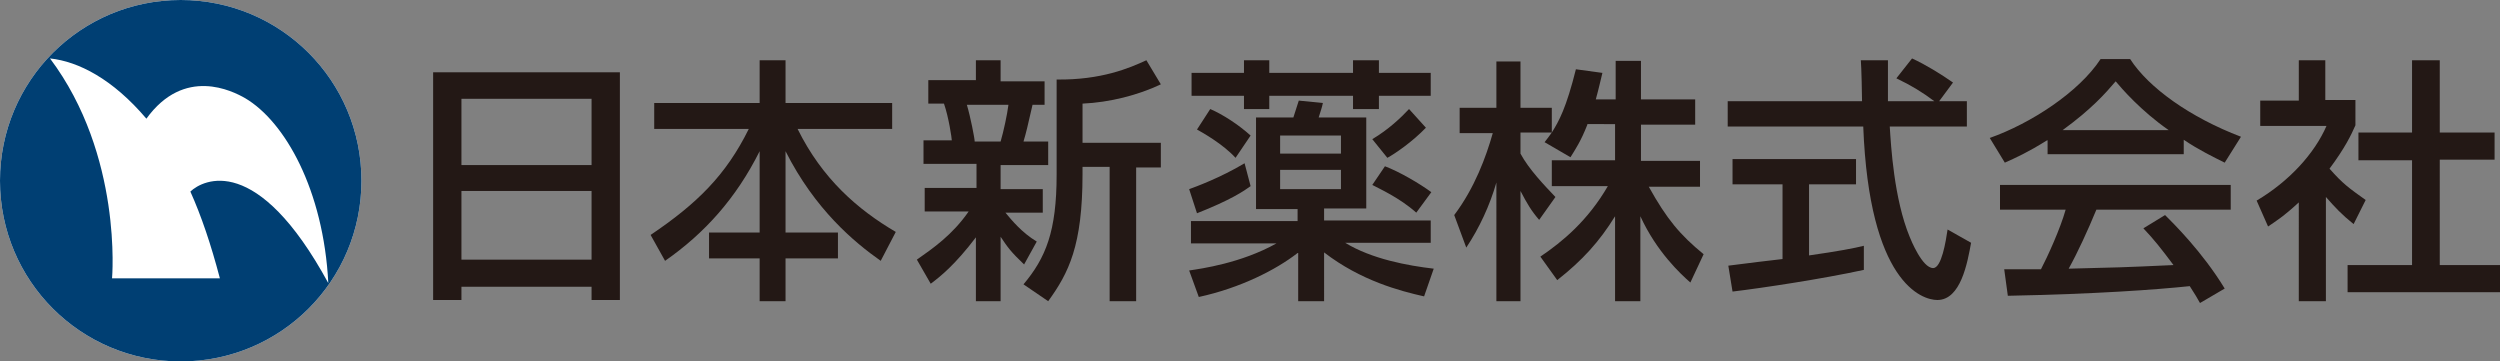
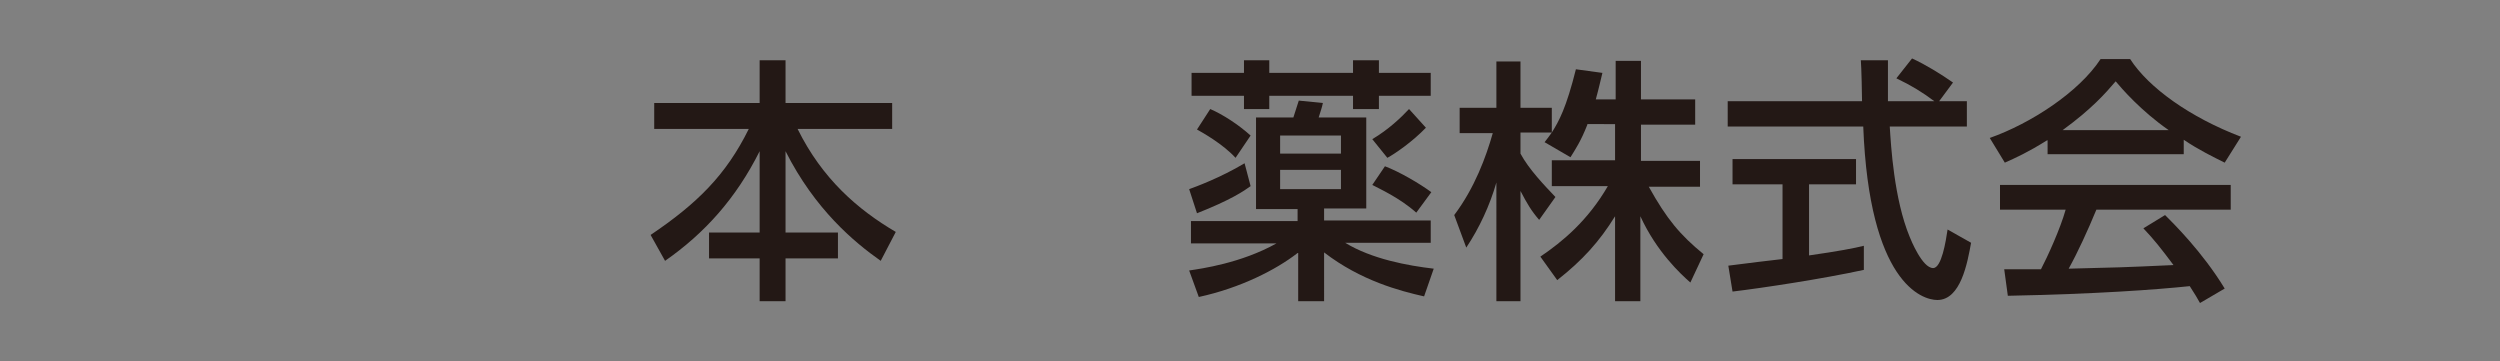
<svg xmlns="http://www.w3.org/2000/svg" version="1.1" id="レイヤー_1" x="0px" y="0px" width="415px" height="60px" viewBox="0 0 415 60" style="enable-background:new 0 0 415 60;" xml:space="preserve">
  <rect x="0" y="0" width="415" height="60" fill="#808080" stroke="none" />
  <style type="text/css">
	.st0{fill:#FFFFFF;}
	.st1{fill:#003F73;}
	.st2{fill:#231815;}
</style>
  <g>
-     <path class="st0" d="M30,0C13.4,0,0,13.4,0,30c0,16.6,13.4,30,30,30c16.6,0,30-13.4,30-30C60,13.4,46.6,0,30,0" />
-     <path class="st1" d="M30,0C13.4,0,0,13.4,0,30c0,16.6,13.4,30,30,30c16.6,0,30-13.4,30-30C60,13.4,46.6,0,30,0 M31.6,31.8   c1.8,4,3.4,8.7,4.9,14.4H18.6c0,0,1.8-20.4-10.3-36.5c4.7,0.5,10.4,3.4,16,10c6.3-8.7,14.3-4.6,16.4-3.4c6.6,3.9,13,15.2,13.8,30.7   C42.7,25.3,33.7,29.8,31.6,31.8" />
-     <path class="st2" d="M71.9,12h31v37.8h-4.7v-2.2H76.6v2.2h-4.7V12z M98.2,16.4H76.6v11h21.6V16.4z M98.2,31.7H76.6v11.4h21.6V31.7z   " />
    <path class="st2" d="M108.5,17.1h17.6V10h4.3v7.1h17.7v4.3h-15.7c4.1,8.3,10,13.4,16.3,17.1l-2.5,4.8c-4.4-3.1-10.9-8.5-15.8-18.2   v13.5h8.7v4.3h-8.7v7.1h-4.3v-7.1h-8.4v-4.3h8.4V25.1c-3.9,7.8-9.1,13.6-15.7,18.2L108,39c7.7-5.2,12.5-9.9,16.3-17.6h-15.7V17.1z" />
-     <path class="st2" d="M152.2,43.1c2.7-1.9,5.9-4.1,8.6-8h-7.3v-3.9h8.6v-4h-8.8v-3.9h4.7c0-0.3-0.5-3.8-1.3-6.1h-2.6v-3.9h7.9V10   h4.1v3.5h7.3v3.9h-2c-0.9,3.9-1,4.4-1.5,6.1h4.1v3.9h-7.9v4h7v3.9h-6.2c1,1.2,2.7,3.3,5.2,4.8l-2.1,3.8c-2.2-2.1-2.7-2.8-3.9-4.6   V50H162V39.4c-3.5,4.6-5.9,6.5-7.5,7.7L152.2,43.1z M160.5,17.4c0.6,2,1.3,5.6,1.3,6.1h4.3c0.5-1.7,1.1-4.5,1.3-6.1H160.5z    M192.7,14c-3.8,1.8-8.5,3-13,3.2v6.5h13v4.1h-4.1V50h-4.4V27.7h-4.5v1.2c0,11.9-2.3,16.4-5.7,21.1l-4.1-2.8   c3.7-4.4,5.5-8.8,5.5-18.2V13.2c7.4,0.1,12.1-1.9,14.9-3.2L192.7,14z" />
    <path class="st2" d="M207.6,30.9c-1.1,0.8-3.3,2.3-8.9,4.5l-1.3-4c1.1-0.4,5.2-1.9,9.2-4.3L207.6,30.9z M215.4,42   c-3.6,2.8-9.5,5.8-16.4,7.3l-1.6-4.4c2-0.3,8.6-1.2,14.5-4.5h-14.2v-3.7h17.7v-2h-6.9V19.5h6.2c0.1-0.4,0.8-2.4,0.9-2.8l4,0.4   c-0.2,0.9-0.3,1.1-0.7,2.4h7.9v15.1h-7v2h17.7v3.7h-14.2c4.4,2.7,10.4,3.8,14.7,4.3l-1.6,4.6c-4-0.9-10.5-2.6-16.6-7.3V50h-4.3V42z    M206.5,10h4.2v2.1h13.9V10h4.3v2.1h8.6v3.8h-8.6v2.2h-4.3v-2.2h-13.9v2.2h-4.2v-2.2h-8.7v-3.8h8.7V10z M200.9,18.1   c2.1,0.9,4.7,2.6,6.7,4.4l-2.5,3.7c-2.1-2.3-5.5-4.2-6.4-4.7L200.9,18.1z M212.5,25.5h10.1v-3h-10.1V25.5z M212.5,31.4h10.1v-3.2   h-10.1V31.4z M236.7,21.2c-2.2,2.3-5.1,4.3-6.4,5l-2.5-3.1c2.7-1.6,4.8-3.6,6.1-5L236.7,21.2z M229.9,27.6c2.4,0.9,5.8,2.9,7.7,4.3   l-2.5,3.4c-2.8-2.5-6.2-4-7.3-4.6L229.9,27.6z" />
    <path class="st2" d="M263.5,20.7c-1.1,2.8-2,4.1-2.8,5.4l-4.3-2.5c0.3-0.4,0.8-1,1.2-1.6h-5.2v3.5c1.4,2.6,3.9,5.2,5.8,7.2   l-2.7,3.8c-1.3-1.5-2-2.7-3.1-4.8V50h-4V30.3c-1.1,3.8-2.8,7.5-5,10.8l-2-5.4c3.4-4.5,5.3-9.7,6.4-13.6h-5.5v-4.2h6.1v-7.7h4v7.7   h5.2V22c1.2-1.9,2.4-4.1,4-10.5l4.4,0.6c-0.3,1.2-0.6,2.6-1.1,4.4h3.3v-6.4h4.2v6.4h9v4.2h-9v6h9.8v4.3h-8.5c3,5.4,5.2,8,9.1,11.2   l-2.2,4.7c-1.6-1.4-5.6-5.1-8.3-11V50h-4.2V35.9c-2.6,4.2-5.4,7.3-9.6,10.6l-2.8-3.9c3.7-2.5,7.9-6,11.2-11.7h-9.3v-4.3h10.5v-6   H263.5z" />
    <path class="st2" d="M321.9,16.8h4.6v4.2h-12.8c0.2,3.2,0.7,12,3.3,18.3c0.2,0.5,2.1,5.2,3.9,5.2c1.4,0,2.1-4.4,2.4-6.4l3.9,2.2   c-0.6,3.3-1.7,9.5-5.6,9.5c-2.6,0-11.3-2.9-12.3-28.8h-22.5v-4.2h22.3c0-0.9-0.1-5.7-0.2-6.8h4.5c0,2.6,0,5.1,0,6.8h7.7   c-2-1.5-3.8-2.6-6.3-3.8l2.6-3.3c2.2,1,4.8,2.6,6.8,4L321.9,16.8z M286.9,44.1c2.3-0.3,8-1,9-1.1V30.6h-8.3v-4.2h20.5v4.2h-7.8   v11.8c4.9-0.7,7.5-1.2,9.1-1.6v4c-6.9,1.5-16.8,3-21.8,3.6L286.9,44.1z" />
    <path class="st2" d="M339.8,23.3c-3.2,2-5.2,2.9-7,3.7l-2.5-4.1c6.8-2.4,14.8-7.6,18.4-13.1h4.9c3.1,4.8,10,9.7,18.4,12.9l-2.7,4.3   c-1.8-0.9-4.3-2.1-6.8-3.8v2.4h-22.6V23.3z M365.2,50.3c-0.5-0.9-0.8-1.4-1.7-2.8c-5.8,0.6-15.4,1.3-30.2,1.6l-0.6-4.4   c0.9,0,4.8,0,6.1,0c1.1-2.1,3.2-6.7,4.1-9.9h-10.9v-4.1h38.3v4.1H348c-1.4,3.4-3.1,7.1-4.6,9.8c8-0.2,8.8-0.2,17.4-0.6   c-2.1-2.8-3.2-4.2-5-6.1l3.6-2.2c1.3,1.3,6.2,6.1,9.9,12.2L365.2,50.3z M360,21.6c-4.6-3.2-7.8-6.9-8.8-8.1c-1.7,2-4,4.6-8.8,8.1   H360z" />
-     <path class="st2" d="M386,50h-4.4V33.6c-2.6,2.4-3.8,3.1-5.1,4l-1.9-4.3c5.4-3.2,9.6-7.8,11.6-12.4h-11v-4.2h6.4V10h4.4v6.6h5v4.2   c-0.7,1.6-1.7,3.7-4.3,7.2c2.2,2.5,3.2,3.2,6,5.2l-2,4c-2-1.6-3.1-2.8-4.6-4.5V50z M400.5,10h4.5v12h9.1v4.5h-9.1V44H415v4.5h-25.3   V44h10.7V26.6h-8.9V22h8.9V10z" />
  </g>
</svg>